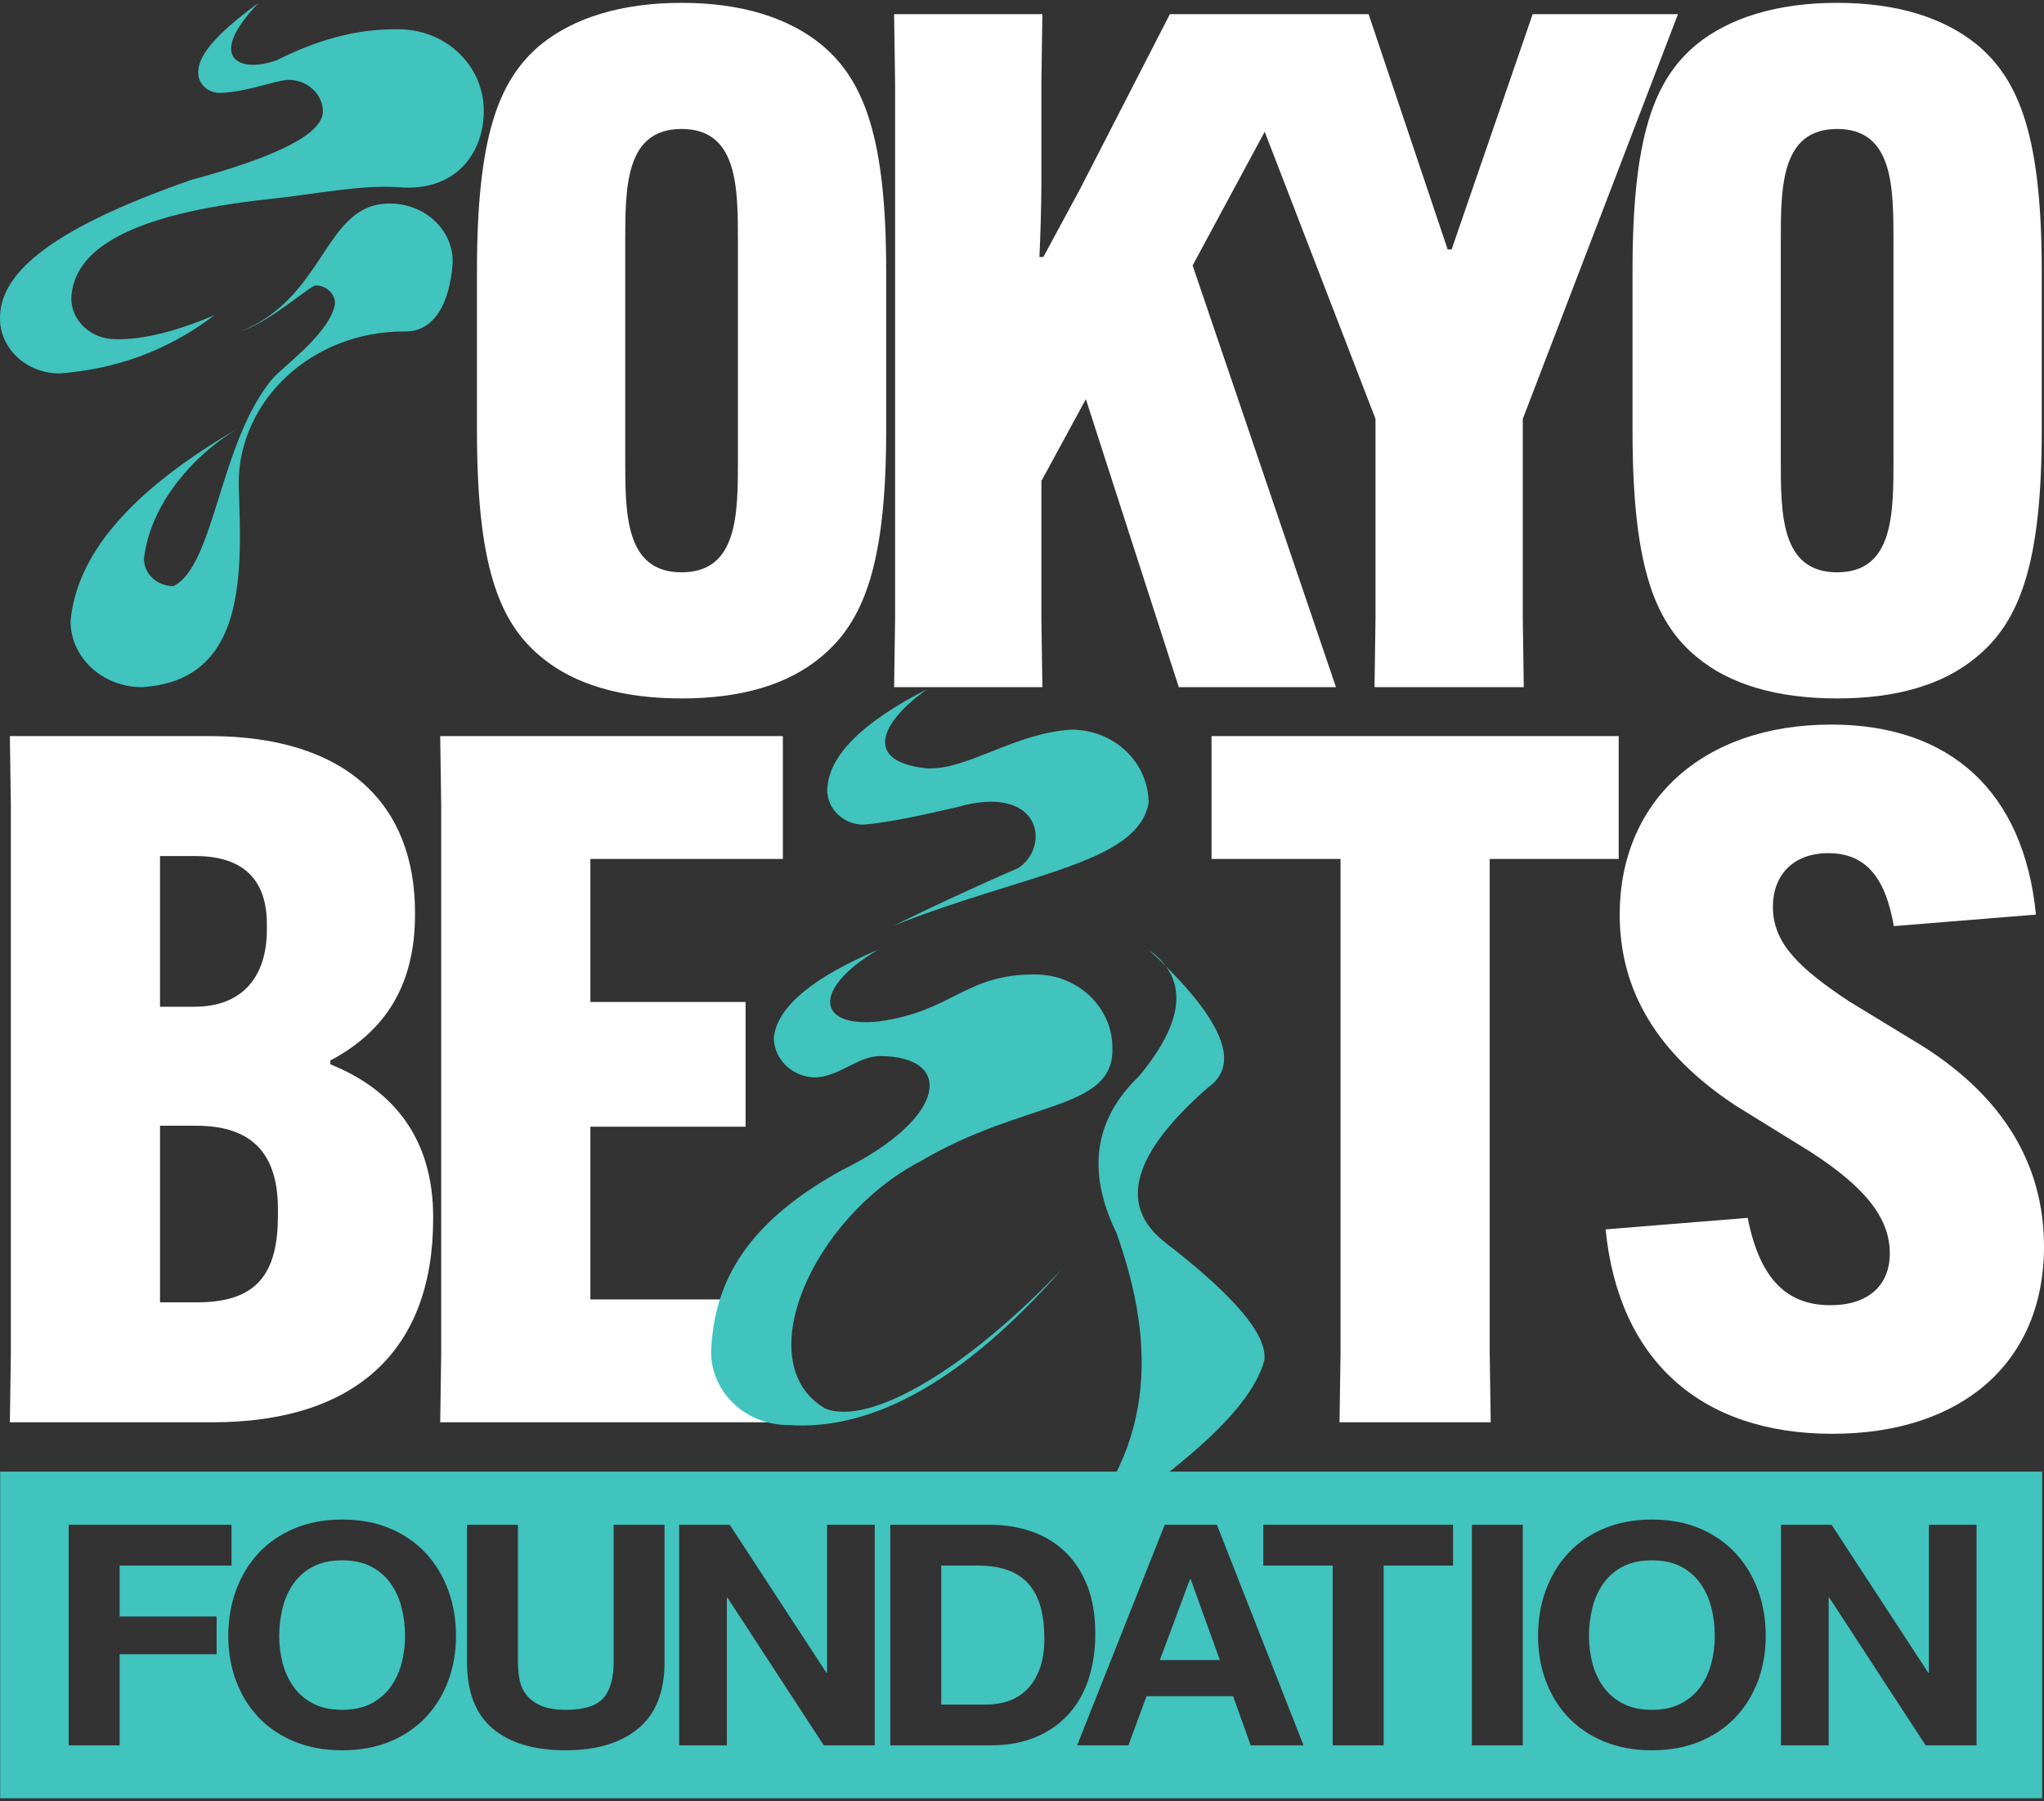
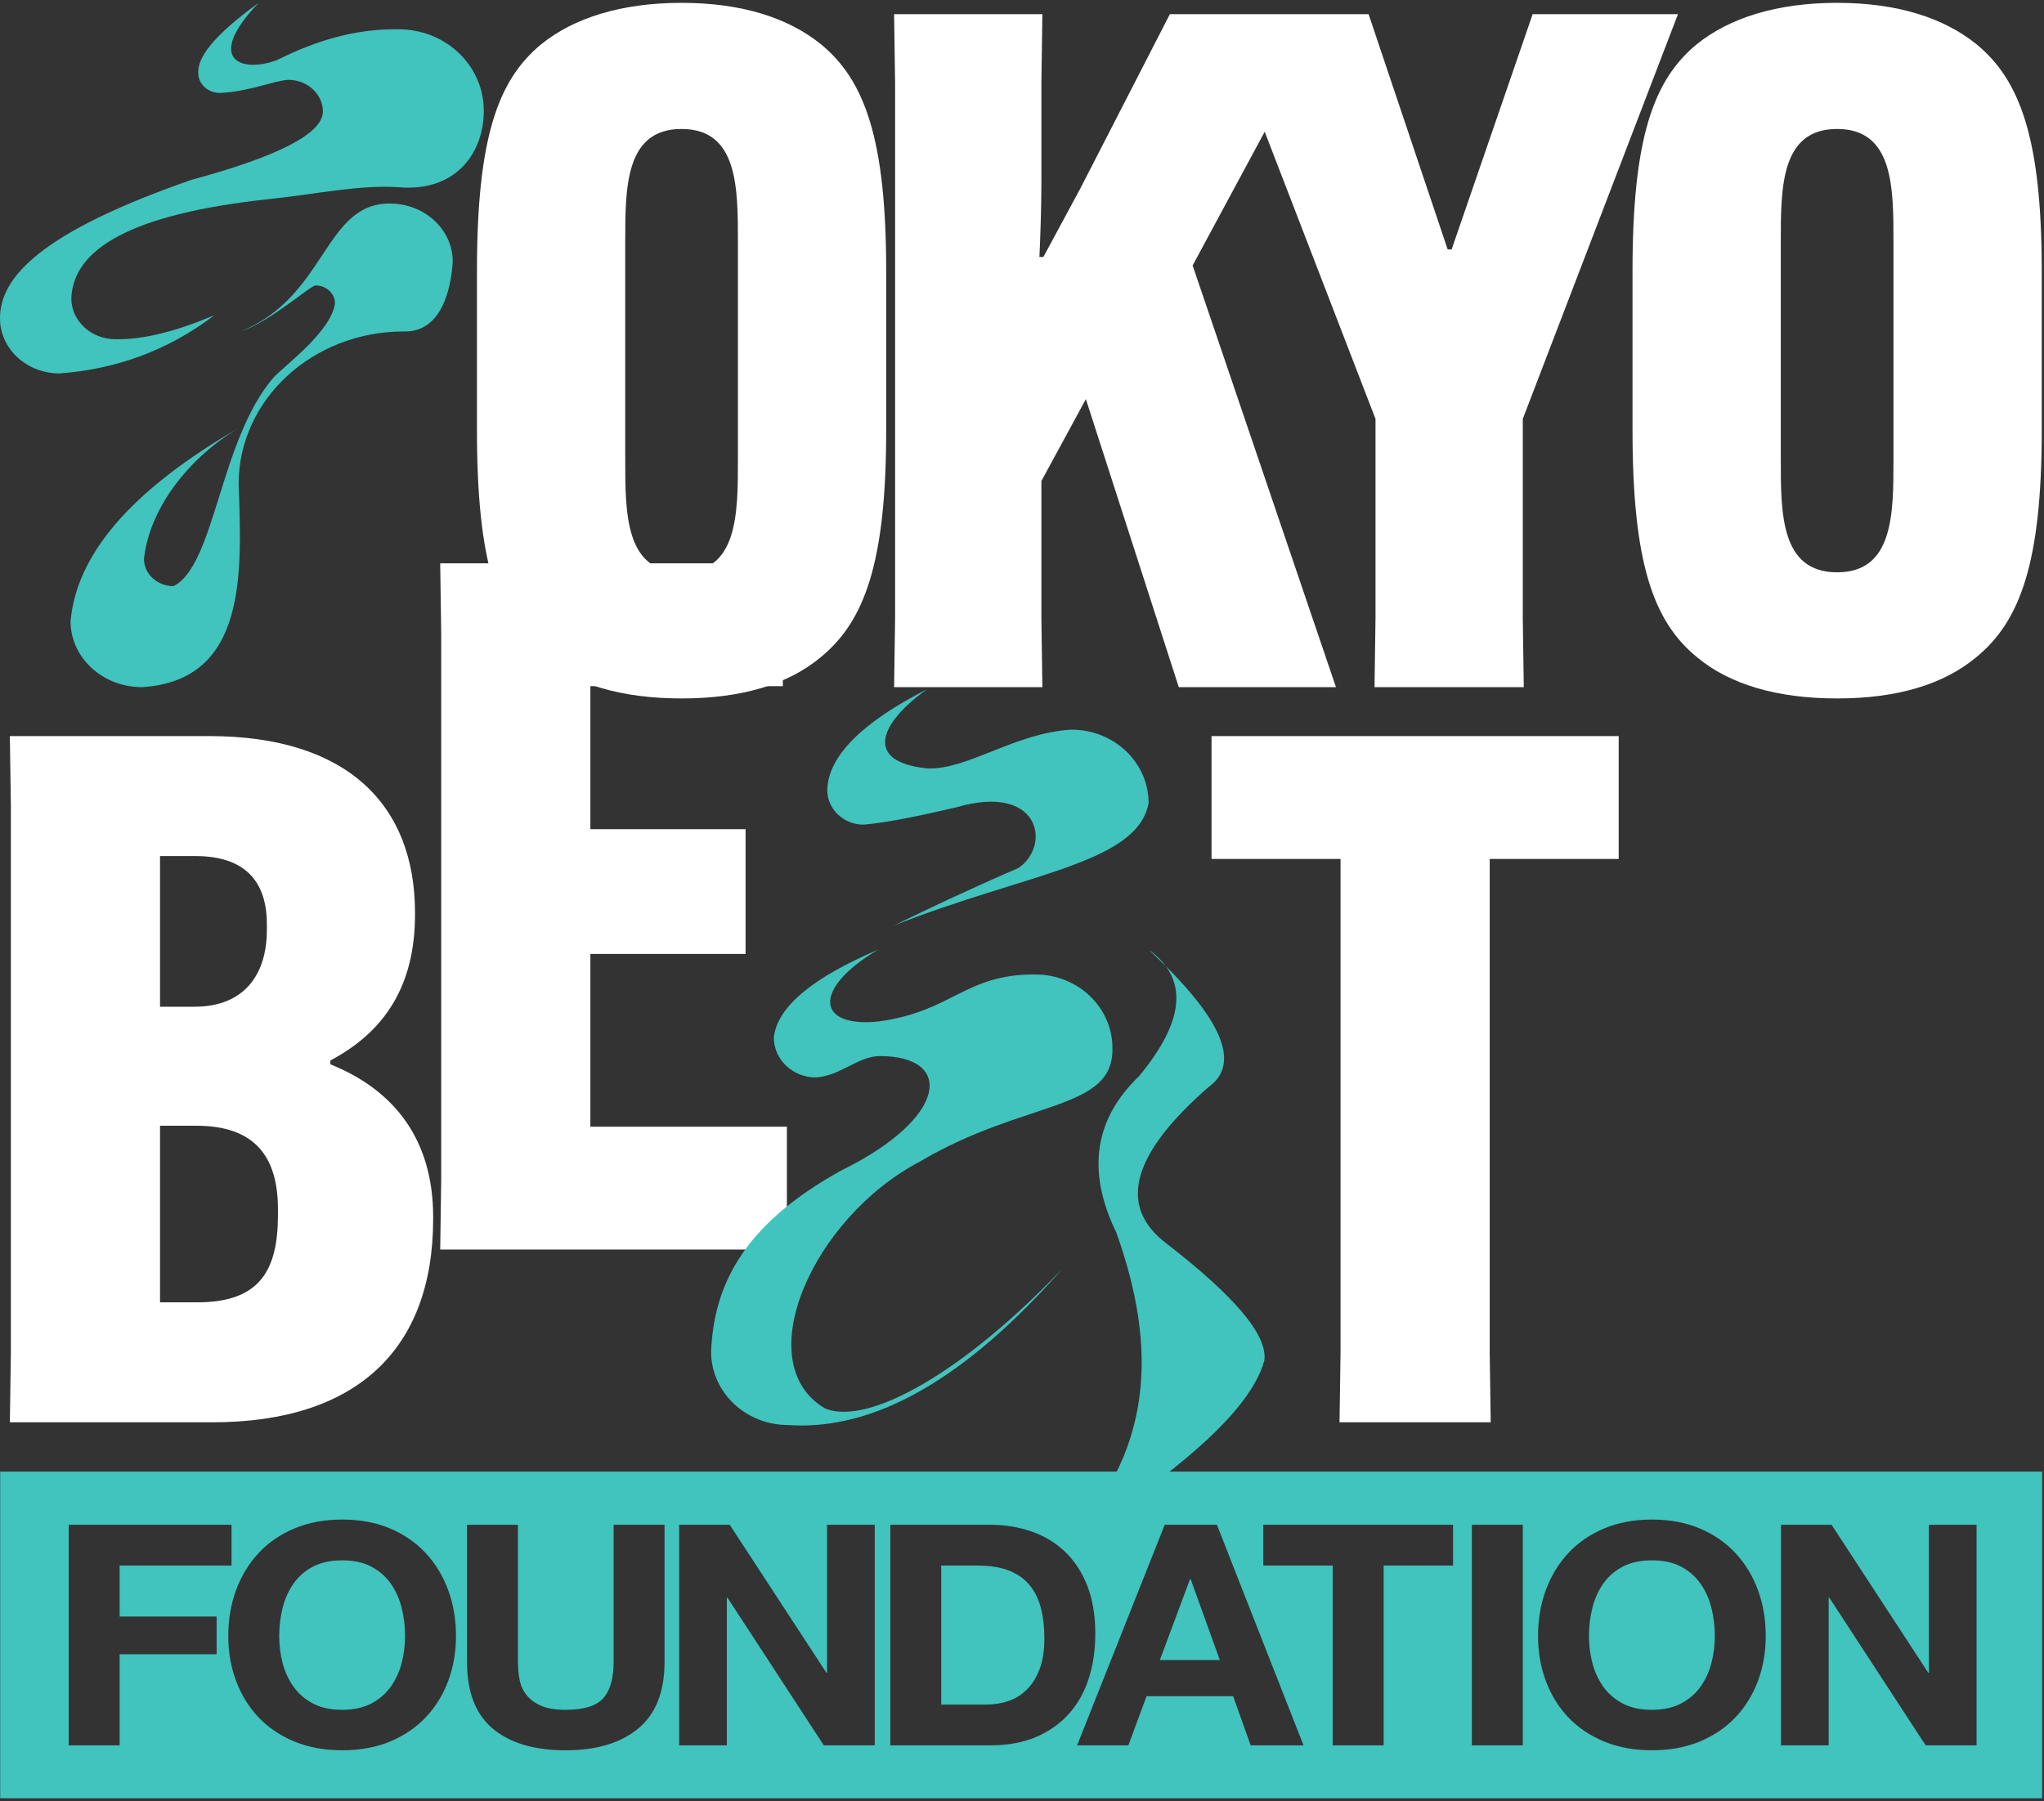
<svg xmlns="http://www.w3.org/2000/svg" id="_レイヤー_1" width="640" height="564" viewBox="0 0 640 564">
  <rect x="0" y="0" width="640" height="564" fill="#333333" stroke="none" />
  <path d="m466.443,268.968v154.471l.315,21.938h-47.336l.317-21.938v-154.471h-40.392v-38.467h127.488v38.467h-40.392Z" fill="#fff" stroke-width="0" />
-   <path d="m547.225,381.365c3.786,19.234,12.306,27.347,25.876,27.347,11.991,0,18.617-6.311,18.617-16.227,0-10.82-7.258-20.437-24.929-31.857l-23.353-14.424c-24.612-16.229-36.288-36.065-36.288-59.806,0-35.161,25.561-59.504,66.268-59.504,37.238,0,60.273,21.037,64.06,59.504l-44.496,3.606c-2.522-14.424-8.205-22.84-20.511-22.84-11.045,0-17.356,6.912-17.356,16.829,0,11.722,8.837,19.536,23.668,29.452l23.668,14.427c24.929,15.927,37.552,36.964,37.552,62.508,0,36.364-25.878,58.602-66.27,58.602-41.021,0-66.897-22.84-71.001-64.011l44.496-3.606Z" fill="#fff" stroke-width="0" />
  <path d="m257.049,13.86c-10.213-8.253-24.758-12.97-43.639-12.97s-33.737,4.717-43.949,12.97c-13.619,11.201-20.118,29.475-20.118,71.035v49.812c0,41.562,6.499,59.836,20.118,71.035,10.213,8.548,25.071,12.969,43.949,12.969s33.427-4.422,43.639-12.969c13.619-11.199,20.428-29.473,20.428-71.035v-49.812c0-41.56-6.809-59.834-20.428-71.035Zm-25.998,129.986c0,17.096,0,35.37-17.642,35.37s-17.642-18.274-17.642-35.37v-68.087c0-17.096,0-35.372,17.642-35.372s17.642,18.276,17.642,35.372v68.087Z" fill="#fff" stroke-width="0" />
  <path d="m476.803,131.171l48.592-126.742h-45.499l-25.378,73.686h-1.237l-24.761-73.686h-62.213l-28.164,54.822-11.452,21.223h-1.237c.31-6.485.617-16.21.617-23.286v-31.243l.31-21.515h-46.426l.31,21.515v167.714l-.31,21.518h46.426l-.31-21.518v-43.033l13.928-25.644,29.094,90.194h49.212l-44.879-132.049,22.565-41.879,34.696,89.924v62.487l-.31,21.518h46.735l-.31-21.518v-62.487Z" fill="#fff" stroke-width="0" />
  <path d="m618.866,13.86c-10.213-8.253-24.758-12.97-43.639-12.97s-33.737,4.717-43.949,12.97c-13.619,11.201-20.118,29.475-20.118,71.035v49.812c0,41.562,6.5,59.836,20.118,71.035,10.213,8.548,25.071,12.969,43.949,12.969s33.427-4.422,43.639-12.969c13.619-11.199,20.428-29.473,20.428-71.035v-49.812c0-41.56-6.809-59.834-20.428-71.035Zm-25.998,129.986c0,17.096,0,35.37-17.642,35.37s-17.642-18.274-17.642-35.37v-68.087c0-17.096,0-35.372,17.642-35.372s17.642,18.276,17.642,35.372v68.087Z" fill="#fff" stroke-width="0" />
  <path d="m3.089,445.377l.317-21.938v-171l-.317-21.938h62.481c43.232,0,64.375,21.638,64.375,55.296v.602c0,22.24-9.466,36.664-26.508,45.679v1.204c20.196,8.114,32.19,23.741,32.19,47.782v.602c0,41.474-24.614,63.712-69.11,63.712H3.089Zm47.018-130.128h10.73c15.778,0,22.721-10.219,22.721-24.041v-1.803c0-13.825-7.258-21.339-22.407-21.339h-11.045v47.182Zm11.677,92.562c19.25,0,25.246-9.617,25.246-27.347v-1.803c0-16.831-7.575-26.146-25.561-26.146h-11.362v55.296h11.677Z" fill="#fff" stroke-width="0" />
-   <path d="m184.851,352.815v54.095h61.535v38.467h-108.553l.315-21.938v-171l-.315-21.938h107.292v38.467h-60.273v44.778h48.597v39.069h-48.597Z" fill="#fff" stroke-width="0" />
+   <path d="m184.851,352.815h61.535v38.467h-108.553l.315-21.938v-171l-.315-21.938h107.292v38.467h-60.273v44.778h48.597v39.069h-48.597Z" fill="#fff" stroke-width="0" />
  <path d="m639.432,563.11H.057v-102.299h639.375v102.299ZM21.512,477.478v69.059h15.945v-28.533h30.367v-11.799h-30.367v-15.96h35.039v-12.767H21.512Zm49.967,34.819c0,5.03.813,9.722,2.438,14.073,1.625,4.354,3.961,8.143,7.007,11.367,3.047,3.224,6.788,5.755,11.223,7.592,4.435,1.837,9.428,2.756,14.98,2.756,5.619,0,10.629-.919,15.031-2.756,4.4-1.837,8.124-4.368,11.171-7.592,3.046-3.224,5.382-7.013,7.007-11.367,1.625-4.351,2.438-9.043,2.438-14.073,0-5.156-.813-9.945-2.438-14.363-1.625-4.416-3.961-8.269-7.007-11.557-3.047-3.29-6.772-5.869-11.171-7.739-4.402-1.868-9.413-2.804-15.031-2.804-5.553,0-10.546.935-14.98,2.804-4.435,1.871-8.175,4.449-11.223,7.739-3.046,3.288-5.382,7.141-7.007,11.557-1.625,4.418-2.438,9.206-2.438,14.363Zm15.945,0c0-3.029.355-5.963,1.067-8.8.71-2.837,1.843-5.368,3.403-7.592,1.557-2.224,3.587-3.998,6.094-5.32,2.504-1.32,5.55-1.982,9.14-1.982s6.635.662,9.141,1.982c2.504,1.322,4.534,3.096,6.094,5.32,1.557,2.224,2.691,4.755,3.401,7.592.712,2.837,1.067,5.771,1.067,8.8,0,2.903-.355,5.724-1.067,8.463-.71,2.742-1.845,5.208-3.401,7.4-1.559,2.194-3.59,3.95-6.094,5.27-2.506,1.325-5.553,1.985-9.141,1.985s-6.636-.66-9.14-1.985c-2.506-1.32-4.537-3.077-6.094-5.27-1.559-2.191-2.692-4.658-3.403-7.4-.712-2.74-1.067-5.56-1.067-8.463Zm120.653,8.126v-42.946h-15.945v42.946c0,5.159-1.083,8.945-3.249,11.364-2.167,2.417-6.094,3.627-11.781,3.627-3.251,0-5.839-.437-7.77-1.306-1.929-.871-3.436-1.999-4.519-3.385-1.083-1.386-1.795-2.982-2.133-4.788-.339-1.804-.507-3.642-.507-5.512v-42.946h-15.945v42.946c0,9.415,2.691,16.378,8.074,20.891,5.382,4.513,12.982,6.771,22.8,6.771,9.682,0,17.265-2.274,22.749-6.818,5.484-4.546,8.226-11.495,8.226-20.844Zm4.571-42.946v69.059h14.929v-46.233h.203l30.164,46.233h15.945v-69.059h-14.929v46.331h-.203l-30.265-46.331h-15.844Zm66.115,0v69.059h31.281c5.551,0,10.375-.885,14.473-2.659,4.096-1.773,7.514-4.209,10.257-7.302,2.743-3.096,4.79-6.771,6.145-11.027,1.354-4.257,2.032-8.898,2.032-13.928,0-5.738-.83-10.735-2.488-14.992-1.66-4.254-3.961-7.801-6.906-10.638-2.945-2.837-6.434-4.966-10.461-6.384-4.03-1.417-8.378-2.13-13.051-2.13h-31.281Zm15.945,56.292v-43.525h11.375c3.926,0,7.227.532,9.903,1.598,2.674,1.063,4.825,2.595,6.449,4.594,1.625,1.999,2.793,4.401,3.504,7.205.712,2.806,1.067,5.949,1.067,9.43,0,3.805-.507,7.029-1.523,9.674-1.016,2.645-2.371,4.786-4.063,6.431-1.693,1.643-3.622,2.82-5.788,3.53-2.167.71-4.402,1.063-6.703,1.063h-14.219Zm69.976-56.292l-27.422,69.059h16.046l5.689-15.379h27.116l5.484,15.379h16.555l-27.118-69.059h-16.35Zm-1.524,42.364l9.445-25.34h.203l9.141,25.34h-18.789Zm54.132-29.596v56.292h15.945v-56.292h21.733v-12.767h-59.413v12.767h21.735Zm43.568-12.767v69.059h15.945v-69.059h-15.945Zm20.718,34.819c0,5.03.813,9.722,2.438,14.073,1.625,4.354,3.961,8.143,7.007,11.367,3.047,3.224,6.788,5.755,11.223,7.592,4.435,1.837,9.428,2.756,14.98,2.756,5.619,0,10.629-.919,15.031-2.756,4.4-1.837,8.124-4.368,11.171-7.592,3.046-3.224,5.382-7.013,7.007-11.367,1.625-4.351,2.438-9.043,2.438-14.073,0-5.156-.813-9.945-2.438-14.363-1.625-4.416-3.961-8.269-7.007-11.557-3.047-3.29-6.772-5.869-11.171-7.739-4.402-1.868-9.413-2.804-15.031-2.804-5.553,0-10.546.935-14.98,2.804-4.435,1.871-8.175,4.449-11.223,7.739-3.046,3.288-5.382,7.141-7.007,11.557-1.625,4.418-2.438,9.206-2.438,14.363Zm15.945,0c0-3.029.355-5.963,1.067-8.8.71-2.837,1.843-5.368,3.403-7.592,1.557-2.224,3.587-3.998,6.094-5.32,2.504-1.32,5.55-1.982,9.14-1.982s6.635.662,9.141,1.982c2.504,1.322,4.534,3.096,6.094,5.32,1.557,2.224,2.691,4.755,3.401,7.592.712,2.837,1.067,5.771,1.067,8.8,0,2.903-.355,5.724-1.067,8.463-.71,2.742-1.845,5.208-3.401,7.4-1.559,2.194-3.59,3.95-6.094,5.27-2.506,1.325-5.553,1.985-9.141,1.985s-6.636-.66-9.14-1.985c-2.506-1.32-4.537-3.077-6.094-5.27-1.559-2.191-2.692-4.658-3.403-7.4-.712-2.74-1.067-5.56-1.067-8.463Zm60.124-34.819v69.059h14.929v-46.233h.203l30.164,46.233h15.945v-69.059h-14.929v46.331h-.203l-30.265-46.331h-15.844Z" fill="#41c3be" stroke-width="0" />
  <path d="m270.411,258.231c-6.291,0-11.391-4.857-11.391-10.848.286-10.908,11.408-21.418,31.328-31.604-14.79,10.457-20.235,22.803,0,24.834,12.522.567,27.413-11.143,45.16-12.13,13.328,0,24.133,10.29,24.133,22.983-3.495,19.036-38.521,21.991-79.762,38.351,11.13-5.417,22.93-11.045,39.047-18.041,10.228-6.992,6.893-26.646-19.456-18.978-11.448,2.676-21.833,4.83-29.059,5.432Z" fill="#41c3be" stroke-width="0" />
  <path d="m255.452,337.393c-7.272,0-13.166-5.614-13.166-12.539,1.156-9.943,12.911-19.033,32.678-27.478-20.687,12.194-19.393,24.477,0,22.501,23.392-3.119,27.113-14.884,49.215-14.728,13.328,0,24.133,10.29,24.133,22.983.57,19.87-27.432,16.138-60.253,35.586-33.792,17.718-53.805,63.299-29.641,77.373,13.505,5.388,43.213-11.249,74.255-43.829-29.981,34.099-58.647,50.889-85.891,48.979-13.328,0-24.133-10.29-24.133-22.983.875-19.991,9.209-39.358,40.851-56.779,33.25-16.337,35.411-35.76,11.944-35.784-6.921.116-12.336,6.237-19.991,6.698Z" fill="#41c3be" stroke-width="0" />
  <path d="m359.641,297.377c12.3,8.8,11.775,21.846-3.052,39.678-13.613,13.101-16.634,29.221-7.052,48.932,12.737,35.59,12.343,69.349-17.669,98.979,32.595-21.148,59.219-41.492,63.989-58.89,1.23-8.026-9.729-20.544-30.718-36.759-15.535-11.843-10.336-28.308,13.213-48.863,10.255-7.274,4.744-21.322-18.71-43.077Z" fill="#41c3be" stroke-width="0" />
  <path d="m80.973.89c-14.627,10.643-19.095,17.23-18.903,21.956,0,3.453,3.03,6.252,6.768,6.252,8.952-.332,17.378-3.978,21.457-4.091,5.975,0,10.819,4.475,10.819,9.995-.189,6.809-13.789,13.916-41.24,21.332C13.383,72.528-.057,86.561 0,99.71 0,109.226,8.35,116.939,18.649,116.939c16.991-1.289,33.275-6.685,48.499-18.239-11.438,4.829-21.937,7.703-30.968,7.524-7.65,0-13.851-5.729-13.851-12.797.593-15.257,18.102-26.42,62.288-31.126,14.693-1.569,28.193-4.482,40.077-3.673,18.639,1.642,27.179-11.542,26.771-24.733-.422-13.654-11.986-24.733-26.771-24.733-14.061-.171-26.374,3.859-37.953,9.655-11.44,4.212-22.639-.29-5.767-17.928Z" fill="#41c3be" stroke-width="0" />
  <path d="m98.786,89.381c3.372,0,6.105,2.525,6.105,5.64-1.287,8.781-15.077,18.867-19.273,23.21-16.927,19.799-18.243,58.754-31.287,65.315-5.109,0-9.252-3.827-9.252-8.547,1.818-16.622,15.035-32.633,30.665-41.564-35.901,20.582-51.839,40.919-53.652,61.084,0,11.409,10.01,20.657,22.359,20.657,33.317-2.042,31.18-36.651,30.274-63.631,0-26.371,23.139-47.749,51.683-47.749,11.645.355,14.822-12.926,15.35-21.89,0-10.035-8.806-18.17-19.668-18.17-20.69-.129-19.809,29.224-46.784,40.061,9.314-3.054,21.354-14.021,23.48-14.414Z" fill="#41c3be" stroke-width="0" />
</svg>